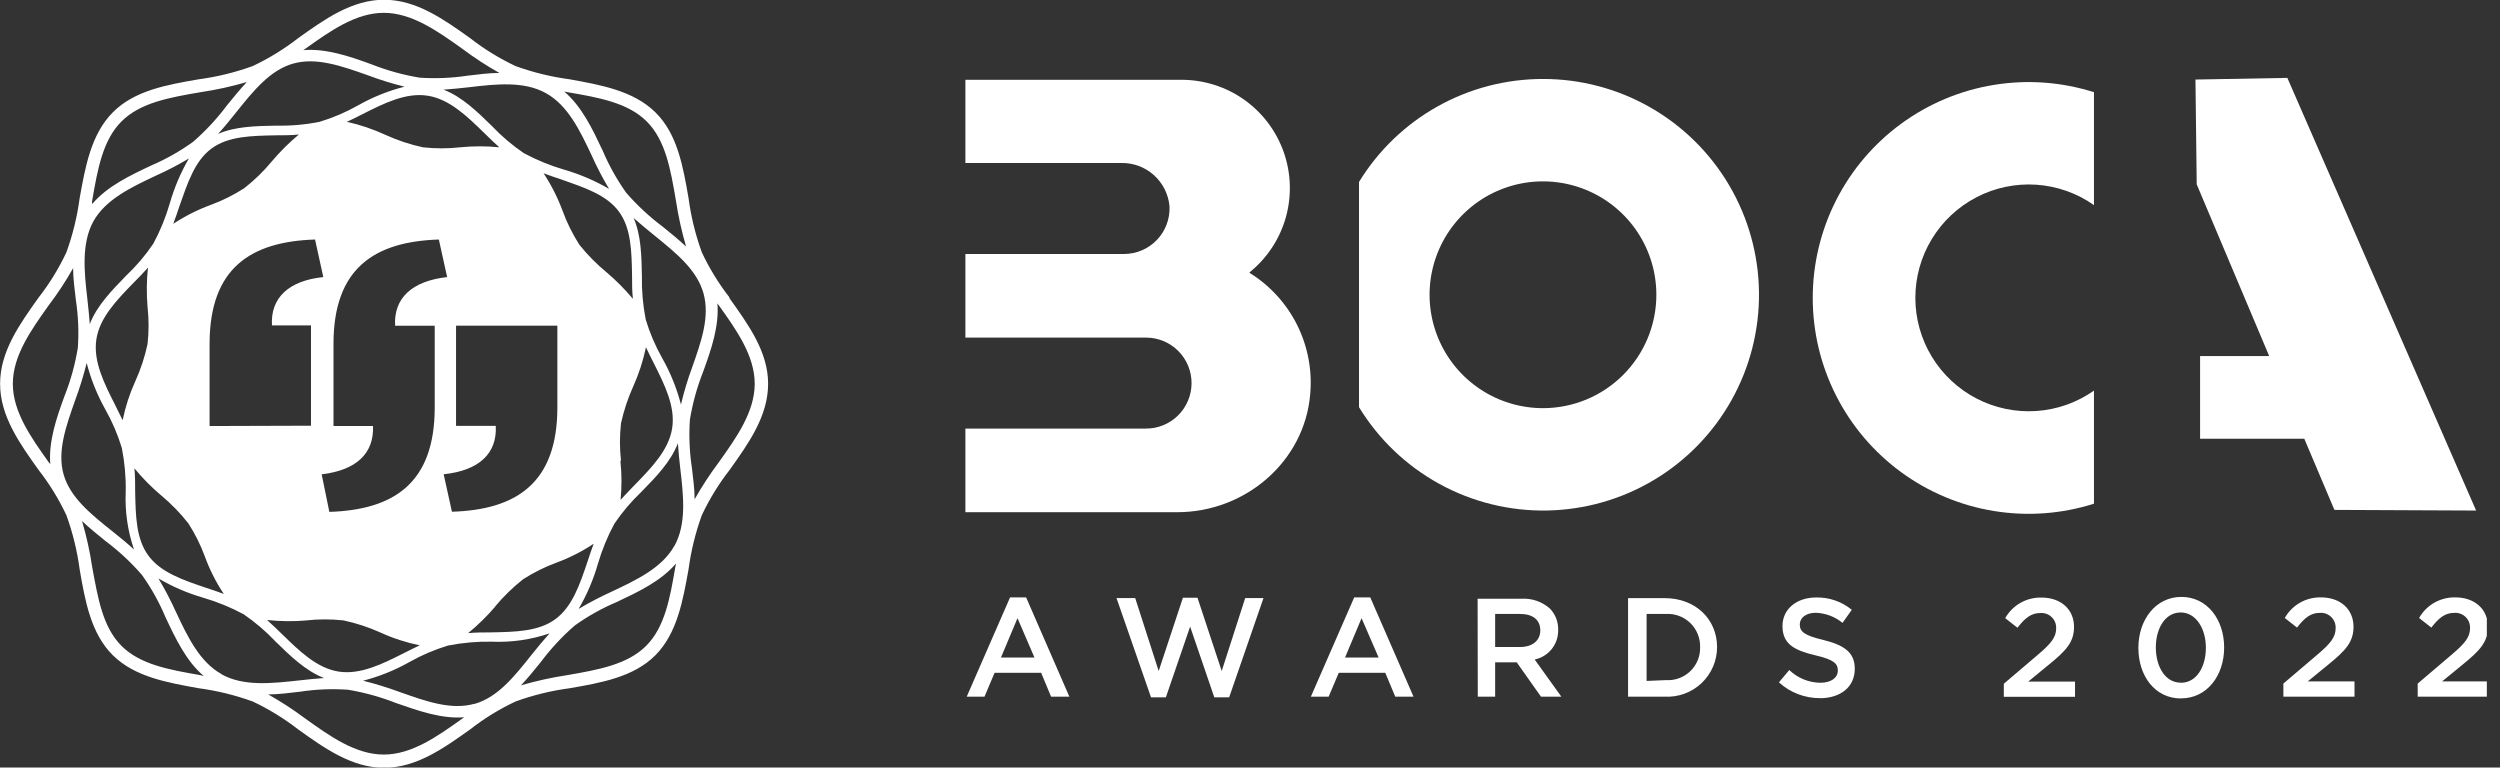
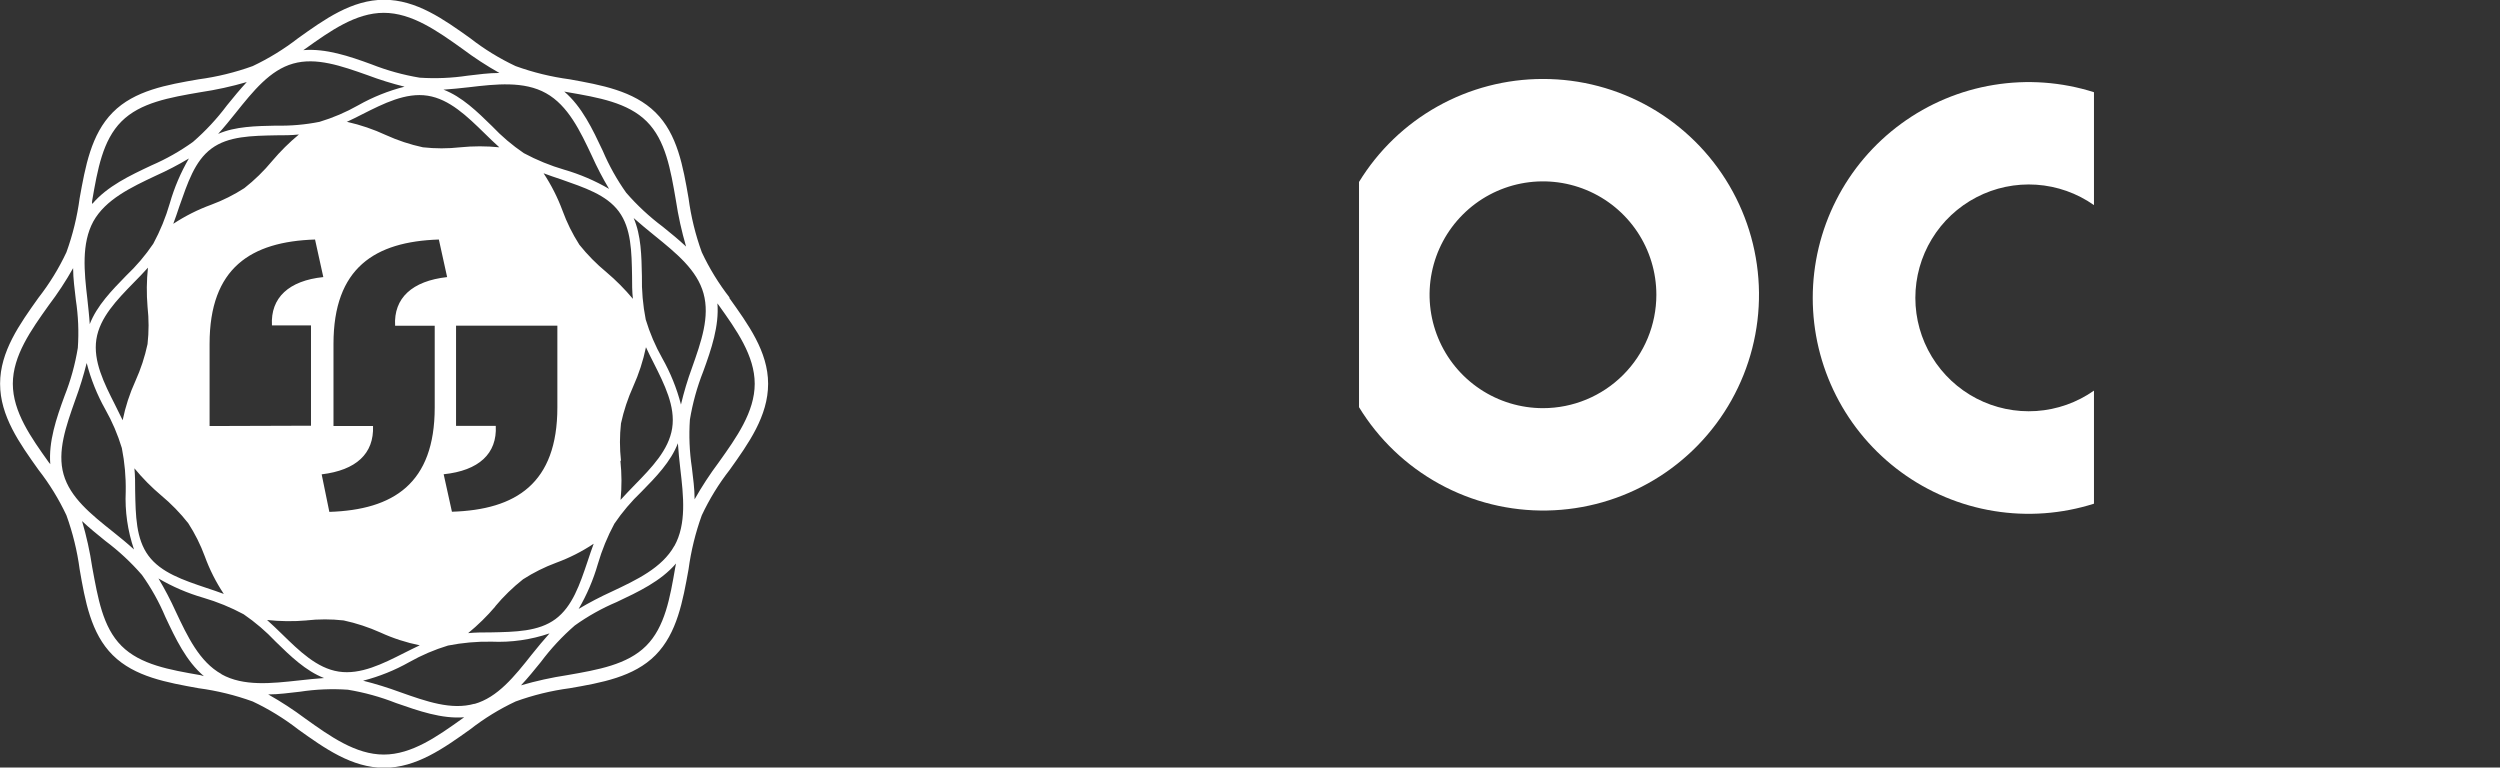
<svg xmlns="http://www.w3.org/2000/svg" width="114" height="35" viewBox="0 0 114 35" fill="none">
  <rect x="0" y="0" width="114" height="35" fill="#333333" stroke="none" />
  <g clip-path="url(#clip0_1503_12608)">
    <path fill-rule="evenodd" clip-rule="evenodd" d="M32.775 21.083C32.372 21.621 32.004 22.184 31.674 22.769C31.674 22.29 31.606 21.8 31.549 21.321C31.44 20.598 31.41 19.866 31.459 19.137C31.583 18.386 31.786 17.65 32.066 16.942C32.443 15.912 32.797 14.856 32.714 13.834L32.775 13.917C33.582 15.049 34.415 16.218 34.415 17.5C34.415 18.782 33.582 19.952 32.775 21.083ZM31.051 18.443C30.86 17.706 30.573 16.997 30.199 16.335C29.883 15.776 29.63 15.184 29.445 14.57C29.316 13.915 29.258 13.249 29.271 12.582C29.252 11.669 29.237 10.73 28.894 9.942C29.203 10.217 29.527 10.481 29.848 10.742C30.844 11.549 31.787 12.314 32.081 13.382C32.375 14.449 31.979 15.573 31.553 16.776C31.352 17.324 31.185 17.883 31.051 18.451V18.443ZM30.75 24.892C30.188 25.899 29.022 26.446 27.894 26.978C27.378 27.213 26.874 27.476 26.386 27.766C26.761 27.124 27.055 26.437 27.261 25.722C27.447 25.084 27.7 24.467 28.015 23.881C28.374 23.352 28.789 22.863 29.252 22.422C29.912 21.751 30.587 21.057 30.912 20.212C30.934 20.589 30.98 20.985 31.021 21.37C31.168 22.614 31.311 23.897 30.75 24.9V24.892ZM30.795 25.854C30.553 27.265 30.32 28.596 29.463 29.452C28.607 30.308 27.272 30.542 25.861 30.787C25.151 30.895 24.447 31.05 23.757 31.251C24.074 30.916 24.368 30.55 24.662 30.188C25.118 29.578 25.637 29.019 26.212 28.521C26.807 28.096 27.447 27.738 28.121 27.453C29.113 26.985 30.135 26.503 30.825 25.696C30.814 25.756 30.806 25.809 30.795 25.865V25.854ZM21.634 32.092C20.585 32.39 19.442 31.987 18.239 31.56C17.688 31.357 17.127 31.183 16.557 31.04C17.294 30.85 18.003 30.565 18.665 30.191C19.224 29.876 19.816 29.623 20.43 29.437C21.085 29.308 21.751 29.248 22.418 29.26C23.314 29.3 24.209 29.172 25.058 28.883C24.783 29.188 24.519 29.512 24.259 29.833C23.448 30.863 22.686 31.802 21.634 32.1V32.092ZM21.083 32.767C19.951 33.574 18.782 34.408 17.5 34.408C16.218 34.408 15.049 33.574 13.921 32.767C13.382 32.364 12.818 31.996 12.231 31.666C12.71 31.666 13.2 31.594 13.679 31.542C14.402 31.431 15.134 31.401 15.863 31.451C16.614 31.575 17.35 31.779 18.058 32.058C19.088 32.417 20.144 32.79 21.166 32.707L21.083 32.767ZM10.1 30.738C9.093 30.18 8.546 29.015 8.015 27.887C7.78 27.37 7.517 26.866 7.226 26.378C7.869 26.755 8.555 27.05 9.27 27.257C9.909 27.444 10.525 27.696 11.111 28.011C11.641 28.374 12.13 28.792 12.571 29.26C13.242 29.916 13.936 30.591 14.777 30.919C14.4 30.942 14.023 30.987 13.623 31.029C12.386 31.164 11.104 31.308 10.1 30.746V30.738ZM9.138 30.787C7.732 30.542 6.4 30.312 5.54 29.452C4.681 28.592 4.466 27.272 4.205 25.865C4.1 25.154 3.945 24.451 3.741 23.761C4.077 24.078 4.443 24.372 4.805 24.666C5.415 25.122 5.973 25.641 6.472 26.216C6.897 26.812 7.255 27.453 7.539 28.128C8.007 29.124 8.49 30.146 9.297 30.832L9.138 30.787ZM2.9 21.634C2.602 20.585 3.006 19.442 3.432 18.239C3.636 17.687 3.81 17.125 3.953 16.553C4.143 17.291 4.428 18.001 4.801 18.666C5.117 19.224 5.37 19.816 5.556 20.431C5.685 21.084 5.745 21.749 5.733 22.414C5.692 23.31 5.82 24.206 6.11 25.055C5.804 24.775 5.48 24.511 5.159 24.255C4.137 23.444 3.198 22.682 2.9 21.634ZM2.225 21.083C1.418 19.952 0.585 18.782 0.585 17.5C0.585 16.218 1.418 15.049 2.225 13.917C2.633 13.38 3.003 12.815 3.334 12.227C3.334 12.71 3.406 13.197 3.459 13.68C3.569 14.402 3.6 15.134 3.549 15.863C3.426 16.615 3.223 17.351 2.942 18.058C2.565 19.084 2.21 20.144 2.293 21.166C2.273 21.137 2.25 21.109 2.225 21.083ZM4.254 10.1C4.813 9.093 5.978 8.543 7.106 8.011C7.624 7.779 8.127 7.517 8.614 7.226C8.241 7.869 7.948 8.556 7.743 9.271C7.558 9.911 7.305 10.529 6.989 11.115C6.631 11.644 6.216 12.132 5.752 12.571C5.095 13.246 4.42 13.936 4.092 14.781C4.07 14.404 4.024 14.027 3.983 13.627C3.836 12.382 3.711 11.104 4.254 10.1ZM4.205 9.139C4.45 7.728 4.681 6.397 5.54 5.537C6.4 4.677 7.732 4.447 9.138 4.205C9.853 4.099 10.56 3.944 11.254 3.741C10.941 4.077 10.643 4.443 10.349 4.805C9.894 5.415 9.374 5.973 8.799 6.472C8.21 6.894 7.578 7.252 6.913 7.539C5.918 8.007 4.895 8.49 4.209 9.297C4.186 9.244 4.198 9.191 4.205 9.139ZM13.366 2.9C14.415 2.602 15.558 3.002 16.761 3.428C17.312 3.636 17.875 3.811 18.447 3.953C17.708 4.141 16.998 4.426 16.335 4.801C15.776 5.118 15.184 5.371 14.569 5.556C13.917 5.686 13.251 5.744 12.586 5.729C11.669 5.748 10.73 5.763 9.946 6.106C10.225 5.797 10.489 5.473 10.745 5.152C11.556 4.137 12.318 3.195 13.366 2.9ZM13.921 2.225C15.052 1.418 16.218 0.585 17.5 0.585C18.782 0.585 19.951 1.418 21.083 2.225C21.621 2.629 22.186 2.997 22.773 3.327C22.29 3.327 21.803 3.394 21.321 3.451C20.598 3.56 19.866 3.59 19.137 3.542C18.386 3.417 17.65 3.213 16.942 2.934C15.916 2.557 14.856 2.203 13.834 2.286L13.921 2.225ZM24.9 4.251C25.907 4.813 26.457 5.978 26.989 7.106C27.221 7.623 27.483 8.127 27.774 8.614C27.132 8.24 26.447 7.946 25.733 7.739C25.094 7.553 24.476 7.3 23.889 6.985C23.36 6.627 22.872 6.212 22.433 5.748C21.758 5.088 21.068 4.413 20.223 4.088C20.6 4.066 20.977 4.021 21.377 3.979C22.618 3.832 23.897 3.689 24.9 4.251ZM26.408 11.141C26.102 10.661 25.849 10.149 25.654 9.614C25.431 9.012 25.14 8.438 24.787 7.901C25.047 8 25.315 8.09 25.579 8.177C26.642 8.554 27.649 8.875 28.219 9.644C28.788 10.413 28.803 11.477 28.822 12.601C28.822 12.94 28.822 13.287 28.86 13.627C28.493 13.188 28.09 12.781 27.653 12.412C27.198 12.037 26.784 11.617 26.416 11.156L26.408 11.141ZM22.58 27.653C22.96 27.198 23.386 26.783 23.851 26.416C24.325 26.111 24.831 25.858 25.36 25.662C25.963 25.441 26.538 25.15 27.072 24.794C26.974 25.058 26.884 25.326 26.797 25.59C26.439 26.654 26.099 27.661 25.33 28.23C24.56 28.8 23.497 28.815 22.373 28.837C22.033 28.837 21.686 28.837 21.347 28.871C21.796 28.503 22.212 28.096 22.588 27.653H22.58ZM22.58 19.42H20.796V14.849H25.416V18.575C25.416 22.045 23.531 23.244 20.608 23.335L20.231 21.626C21.834 21.46 22.675 20.687 22.607 19.42H22.58ZM15.81 5.559C16.048 5.45 16.289 5.329 16.523 5.209C17.496 4.718 18.503 4.209 19.499 4.364C20.495 4.518 21.305 5.307 22.086 6.069C22.309 6.287 22.535 6.51 22.769 6.717C22.176 6.657 21.578 6.657 20.985 6.717C20.42 6.78 19.849 6.78 19.284 6.717C18.704 6.592 18.139 6.405 17.598 6.159C17.034 5.897 16.444 5.696 15.837 5.559H15.81ZM13.962 28.291C14.529 28.228 15.101 28.228 15.667 28.291C16.247 28.416 16.812 28.602 17.353 28.845C17.924 29.107 18.524 29.302 19.141 29.426C18.899 29.539 18.662 29.66 18.428 29.776C17.451 30.271 16.444 30.776 15.448 30.625C14.453 30.474 13.646 29.682 12.865 28.92C12.639 28.702 12.412 28.479 12.178 28.272C12.78 28.336 13.386 28.343 13.989 28.291H13.962ZM9.557 19.427V15.682C9.557 12.212 11.443 11.017 14.366 10.922L14.743 12.635C13.174 12.797 12.329 13.574 12.401 14.837H14.181V19.412L9.557 19.427ZM7.901 10.206C7.999 9.946 8.09 9.678 8.177 9.414C8.554 8.35 8.874 7.343 9.644 6.774C10.413 6.204 11.477 6.193 12.601 6.17C12.94 6.17 13.287 6.17 13.63 6.133C13.189 6.498 12.782 6.902 12.412 7.34C12.034 7.797 11.608 8.213 11.141 8.58C10.667 8.886 10.161 9.139 9.633 9.335C9.024 9.557 8.443 9.85 7.901 10.206ZM7.347 22.588C7.802 22.967 8.217 23.393 8.584 23.859C8.89 24.333 9.143 24.839 9.338 25.367C9.558 25.972 9.849 26.548 10.206 27.084C9.942 26.985 9.674 26.895 9.41 26.808C8.346 26.45 7.339 26.11 6.77 25.341C6.2 24.572 6.185 23.508 6.163 22.384C6.163 22.045 6.163 21.698 6.129 21.355C6.496 21.802 6.904 22.215 7.347 22.588ZM6.728 13.989C6.791 14.554 6.791 15.124 6.728 15.69C6.604 16.27 6.419 16.835 6.174 17.376C5.913 17.947 5.718 18.547 5.593 19.163C5.48 18.926 5.359 18.688 5.242 18.451C4.748 17.477 4.243 16.47 4.394 15.475C4.545 14.479 5.337 13.668 6.099 12.887C6.317 12.665 6.54 12.439 6.747 12.205C6.684 12.797 6.678 13.395 6.728 13.989ZM18.043 14.852H19.823V18.582C19.823 22.052 17.938 23.248 15.018 23.342L14.668 21.63C16.236 21.441 17.059 20.691 17.01 19.427H15.207V16.142V15.682C15.207 12.212 17.093 11.017 20.012 10.922L20.389 12.635C18.797 12.812 17.945 13.589 18.017 14.852H18.043ZM28.317 21.011C28.254 20.445 28.254 19.873 28.317 19.307C28.443 18.727 28.631 18.162 28.875 17.621C29.133 17.048 29.328 16.448 29.456 15.833C29.565 16.074 29.686 16.312 29.807 16.55C30.297 17.523 30.806 18.53 30.651 19.525C30.497 20.521 29.709 21.328 28.947 22.109C28.728 22.335 28.509 22.561 28.298 22.795C28.356 22.202 28.353 21.604 28.29 21.011H28.317ZM25.888 4.205C27.299 4.447 28.63 4.681 29.49 5.537C30.35 6.393 30.58 7.728 30.821 9.139C30.928 9.85 31.084 10.553 31.285 11.243C30.949 10.926 30.584 10.632 30.221 10.338C29.612 9.882 29.053 9.363 28.554 8.788C28.131 8.192 27.773 7.552 27.487 6.879C27.019 5.887 26.537 4.865 25.73 4.175L25.888 4.205ZM33.276 13.578C32.775 12.936 32.348 12.24 32.002 11.503C31.712 10.705 31.51 9.878 31.398 9.037C31.149 7.6 30.893 6.114 29.89 5.126C28.886 4.137 27.415 3.877 25.979 3.617C25.137 3.505 24.31 3.303 23.512 3.014C22.775 2.667 22.079 2.24 21.438 1.739C20.231 0.879 18.986 -0.011 17.515 -0.011C16.044 -0.011 14.8 0.879 13.597 1.739C12.954 2.238 12.258 2.666 11.522 3.014C10.724 3.302 9.897 3.505 9.056 3.617C7.619 3.866 6.133 4.122 5.141 5.126C4.149 6.129 3.892 7.6 3.632 9.037C3.52 9.878 3.318 10.705 3.029 11.503C2.683 12.24 2.255 12.936 1.754 13.578C0.894 14.785 0.004 16.029 0.004 17.5C0.004 18.971 0.894 20.216 1.754 21.422C2.255 22.064 2.683 22.76 3.029 23.497C3.317 24.294 3.52 25.119 3.632 25.96C3.881 27.397 4.141 28.883 5.141 29.875C6.14 30.866 7.619 31.123 9.056 31.383C9.897 31.495 10.724 31.698 11.522 31.987C12.258 32.334 12.954 32.762 13.597 33.261C14.8 34.121 16.044 35.011 17.515 35.011C18.986 35.011 20.231 34.121 21.438 33.261C22.079 32.76 22.775 32.333 23.512 31.987C24.31 31.697 25.137 31.495 25.979 31.383C27.415 31.134 28.901 30.874 29.89 29.875C30.878 28.875 31.138 27.397 31.398 25.96C31.511 25.119 31.713 24.294 32.002 23.497C32.348 22.76 32.775 22.064 33.276 21.422C34.136 20.216 35.026 18.971 35.026 17.5C35.026 16.029 34.11 14.785 33.25 13.578H33.276Z" fill="white" />
    <path d="M70.359 3.601C68.676 3.6 67.02 4.031 65.552 4.853C64.083 5.675 62.85 6.861 61.971 8.297V18.567C62.866 20.033 64.129 21.239 65.634 22.066C67.14 22.893 68.836 23.311 70.553 23.279C72.27 23.247 73.95 22.767 75.423 21.885C76.897 21.003 78.115 19.75 78.954 18.252C79.794 16.754 80.227 15.062 80.21 13.344C80.193 11.627 79.727 9.943 78.858 8.462C77.989 6.98 76.747 5.752 75.256 4.899C73.765 4.047 72.077 3.599 70.359 3.601ZM70.359 18.612C69.336 18.612 68.337 18.309 67.486 17.74C66.636 17.172 65.973 16.365 65.582 15.42C65.191 14.475 65.088 13.435 65.288 12.432C65.487 11.429 65.98 10.508 66.703 9.785C67.426 9.062 68.347 8.569 69.35 8.37C70.353 8.17 71.393 8.273 72.338 8.664C73.283 9.055 74.09 9.718 74.659 10.568C75.227 11.419 75.53 12.418 75.53 13.441C75.53 14.812 74.985 16.128 74.015 17.097C73.046 18.067 71.731 18.612 70.359 18.612Z" fill="white" />
-     <path d="M56.984 12.445C56.984 12.445 56.984 12.423 56.984 12.415C57.779 11.773 58.354 10.901 58.632 9.919C58.909 8.936 58.876 7.892 58.535 6.929C58.195 5.967 57.565 5.134 56.731 4.544C55.897 3.955 54.901 3.639 53.88 3.639H44.022V7.41C44.02 7.414 44.019 7.418 44.019 7.422C44.019 7.426 44.02 7.429 44.022 7.433H51.12C51.671 7.419 52.207 7.617 52.617 7.985C53.028 8.353 53.283 8.863 53.33 9.413C53.342 9.693 53.297 9.973 53.199 10.235C53.1 10.498 52.949 10.737 52.755 10.94C52.562 11.143 52.329 11.304 52.071 11.414C51.813 11.524 51.536 11.581 51.255 11.582H44.022V11.6V15.372C44.02 15.375 44.019 15.379 44.019 15.383C44.019 15.387 44.02 15.391 44.022 15.395H52.274C52.824 15.398 53.35 15.62 53.737 16.012C54.123 16.403 54.339 16.932 54.335 17.482C54.331 18.032 54.11 18.558 53.718 18.945C53.327 19.332 52.798 19.547 52.248 19.543H44.022V19.562V23.334C44.02 23.337 44.019 23.341 44.019 23.345C44.019 23.349 44.02 23.353 44.022 23.356H53.688C56.777 23.356 59.485 21.056 59.745 17.978C59.843 16.891 59.637 15.797 59.15 14.82C58.662 13.843 57.913 13.021 56.984 12.445Z" fill="white" />
    <path d="M95.485 17.812C94.711 18.357 93.802 18.678 92.857 18.742C91.912 18.805 90.968 18.608 90.128 18.172C89.288 17.735 88.583 17.076 88.092 16.267C87.6 15.458 87.34 14.53 87.34 13.583C87.34 12.636 87.6 11.707 88.092 10.898C88.583 10.089 89.288 9.43 90.128 8.994C90.968 8.557 91.912 8.36 92.857 8.423C93.802 8.487 94.711 8.808 95.485 9.353V4.205C94.01 3.736 92.445 3.622 90.917 3.872C89.389 4.121 87.942 4.728 86.693 5.642C85.443 6.556 84.427 7.751 83.727 9.132C83.026 10.512 82.661 12.038 82.661 13.586C82.661 15.134 83.026 16.661 83.727 18.041C84.427 19.421 85.443 20.617 86.693 21.531C87.942 22.445 89.389 23.052 90.917 23.301C92.445 23.551 94.01 23.437 95.485 22.968V17.812Z" fill="white" />
-     <path d="M112.929 23.322L104.303 3.552C104.3 3.55 104.297 3.549 104.294 3.549C104.29 3.549 104.287 3.55 104.284 3.552L100.136 3.627C100.132 3.625 100.128 3.624 100.124 3.624C100.12 3.624 100.116 3.625 100.113 3.627L100.17 8.406L103.462 16.205V16.236H100.343H100.324V20.007H100.343H105.058C105.058 20.007 105.058 20.007 105.076 20.007L106.449 23.251L112.914 23.281C112.914 23.281 112.936 23.334 112.929 23.322Z" fill="white" />
-     <path d="M110.247 31.767H113.494V31.073H111.359L112.28 30.319C113.076 29.67 113.449 29.286 113.449 28.58C113.449 27.777 112.845 27.241 111.967 27.241C111.631 27.233 111.3 27.316 111.009 27.481C110.717 27.647 110.476 27.889 110.311 28.18L110.869 28.618C111.216 28.169 111.499 27.947 111.91 27.947C112.005 27.939 112.1 27.952 112.19 27.984C112.279 28.016 112.361 28.067 112.429 28.132C112.498 28.198 112.551 28.278 112.587 28.366C112.622 28.455 112.638 28.549 112.634 28.644C112.634 29.048 112.408 29.335 111.793 29.855L110.247 31.171V31.767ZM104.122 31.767H107.365V31.073H105.231L106.155 30.319C106.951 29.67 107.32 29.286 107.32 28.58C107.32 27.777 106.717 27.241 105.842 27.241C105.506 27.233 105.175 27.315 104.883 27.481C104.592 27.646 104.35 27.888 104.186 28.18L104.744 28.618C105.091 28.169 105.37 27.947 105.781 27.947C105.876 27.939 105.971 27.952 106.061 27.984C106.15 28.016 106.232 28.067 106.301 28.132C106.369 28.198 106.423 28.278 106.458 28.366C106.493 28.455 106.509 28.549 106.505 28.644C106.505 29.048 106.283 29.335 105.668 29.855L104.122 31.171V31.767ZM99.438 31.13C98.74 31.13 98.306 30.406 98.306 29.523C98.306 28.633 98.747 27.928 99.438 27.928C100.128 27.928 100.588 28.652 100.588 29.538C100.588 30.425 100.15 31.134 99.456 31.134L99.438 31.13ZM99.456 31.846C100.637 31.846 101.421 30.809 101.421 29.527C101.421 28.245 100.644 27.219 99.472 27.219C98.299 27.219 97.51 28.26 97.51 29.542C97.51 30.824 98.265 31.85 99.456 31.85V31.846ZM91.374 31.775H94.621V31.081H92.487L93.407 30.326C94.203 29.678 94.576 29.293 94.576 28.588C94.576 27.785 93.973 27.249 93.094 27.249C92.759 27.241 92.427 27.323 92.136 27.489C91.844 27.654 91.603 27.896 91.438 28.188L91.996 28.625C92.343 28.177 92.626 27.954 93.037 27.954C93.132 27.947 93.227 27.959 93.317 27.991C93.406 28.023 93.488 28.074 93.556 28.14C93.625 28.206 93.679 28.286 93.714 28.374C93.749 28.462 93.765 28.557 93.761 28.652C93.761 29.055 93.535 29.342 92.92 29.863L91.374 31.179V31.775ZM82.975 31.839C83.918 31.839 84.578 31.337 84.578 30.496C84.578 29.742 84.084 29.414 83.137 29.18C82.277 28.976 82.07 28.803 82.07 28.475C82.07 28.18 82.341 27.943 82.801 27.943C83.247 27.959 83.675 28.12 84.019 28.403L84.442 27.807C83.985 27.431 83.408 27.232 82.816 27.245C81.922 27.245 81.281 27.777 81.281 28.546C81.281 29.372 81.821 29.655 82.79 29.885C83.624 30.078 83.805 30.262 83.805 30.572C83.805 30.911 83.495 31.134 83.009 31.134C82.479 31.128 81.972 30.92 81.591 30.553L81.119 31.115C81.634 31.585 82.308 31.843 83.005 31.835L82.975 31.839ZM75.085 31.051V27.996H75.967C76.171 27.984 76.374 28.015 76.565 28.086C76.756 28.157 76.93 28.267 77.077 28.409C77.223 28.55 77.338 28.721 77.415 28.91C77.493 29.098 77.53 29.301 77.525 29.504C77.532 29.709 77.496 29.912 77.419 30.101C77.342 30.291 77.227 30.462 77.08 30.604C76.934 30.746 76.759 30.856 76.567 30.926C76.375 30.997 76.171 31.026 75.967 31.013L75.085 31.051ZM74.24 31.767H75.911C76.218 31.784 76.526 31.738 76.815 31.632C77.104 31.526 77.368 31.362 77.592 31.15C77.815 30.938 77.993 30.683 78.115 30.4C78.236 30.117 78.299 29.812 78.298 29.504C78.298 28.241 77.321 27.275 75.911 27.275H74.24V31.767ZM68.179 29.504V27.996H69.31C69.895 27.996 70.238 28.26 70.238 28.75C70.238 29.203 69.88 29.504 69.318 29.504H68.179ZM67.387 31.767H68.179V30.202H69.163L70.268 31.767H71.196L69.982 30.074C70.291 30.009 70.568 29.838 70.764 29.59C70.96 29.341 71.062 29.032 71.053 28.716C71.057 28.538 71.025 28.361 70.961 28.196C70.896 28.03 70.799 27.879 70.676 27.75C70.32 27.437 69.856 27.275 69.382 27.302H67.379L67.387 31.767ZM61.334 29.983L62.088 28.188L62.865 29.983H61.334ZM59.776 31.767H60.587L61.047 30.681H63.17L63.623 31.767H64.456L62.484 27.241H61.752L59.776 31.767ZM52.486 31.797H53.164L54.27 28.573L55.371 31.797H56.05L57.615 27.272H56.781L55.71 30.598L54.605 27.256H53.941L52.836 30.598L51.765 27.272H50.913L52.486 31.797ZM45.644 29.983L46.398 28.188L47.171 29.983H45.644ZM44.083 31.767H44.893L45.353 30.681H47.477L47.929 31.767H48.763L46.791 27.241H46.059L44.083 31.767Z" fill="white" />
  </g>
  <defs>
    <clipPath id="clip0_1503_12608">
      <rect width="113.4" height="35" fill="white" />
    </clipPath>
  </defs>
</svg>